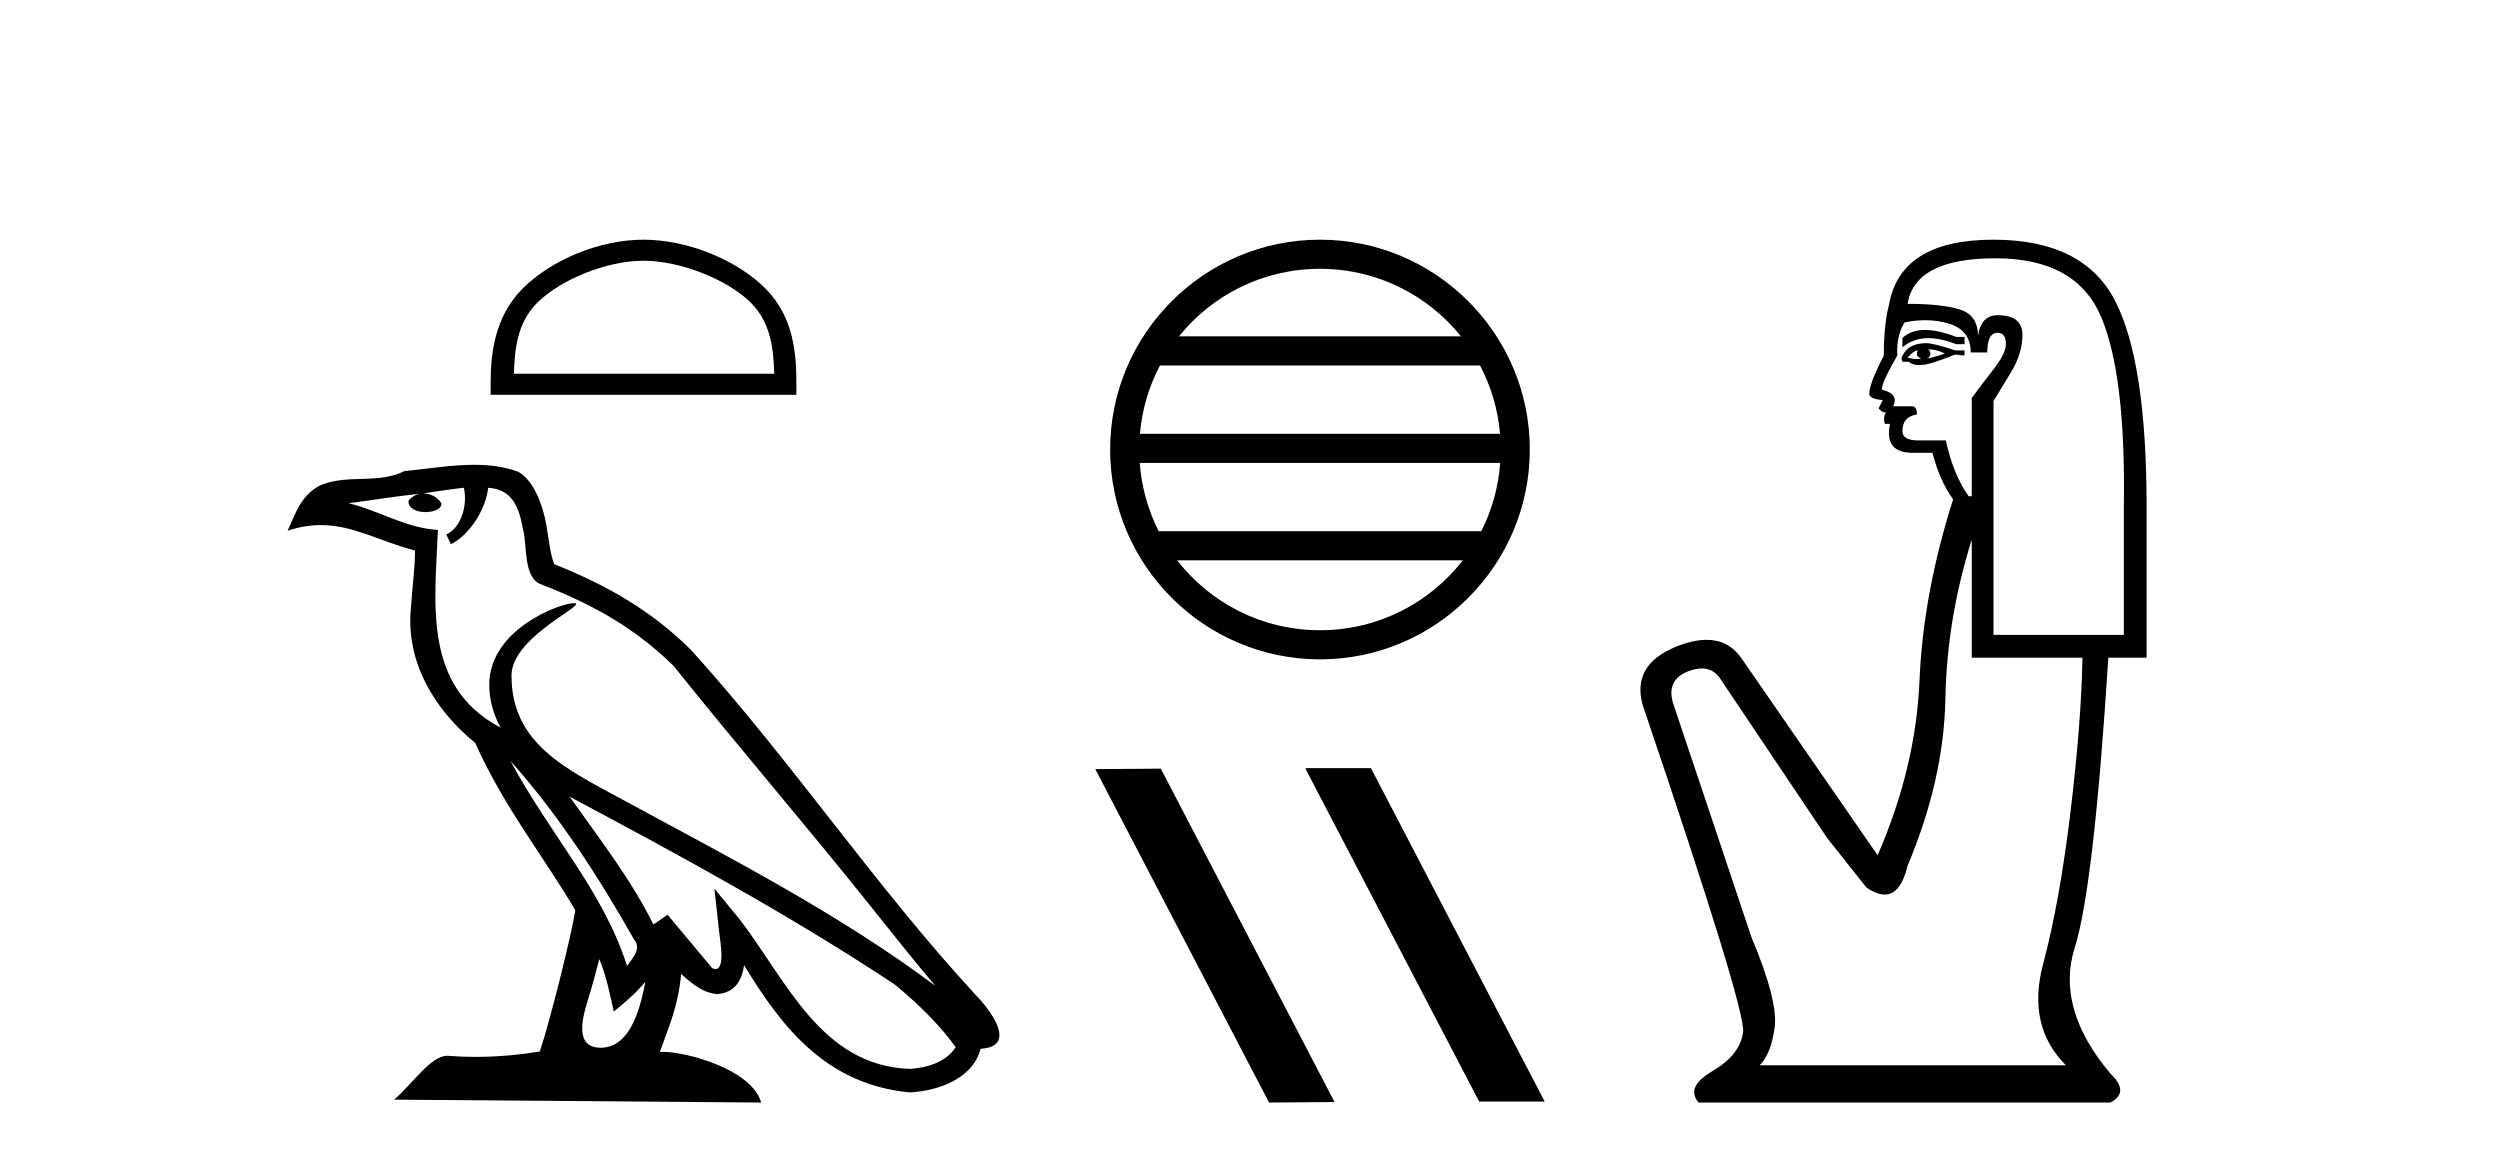
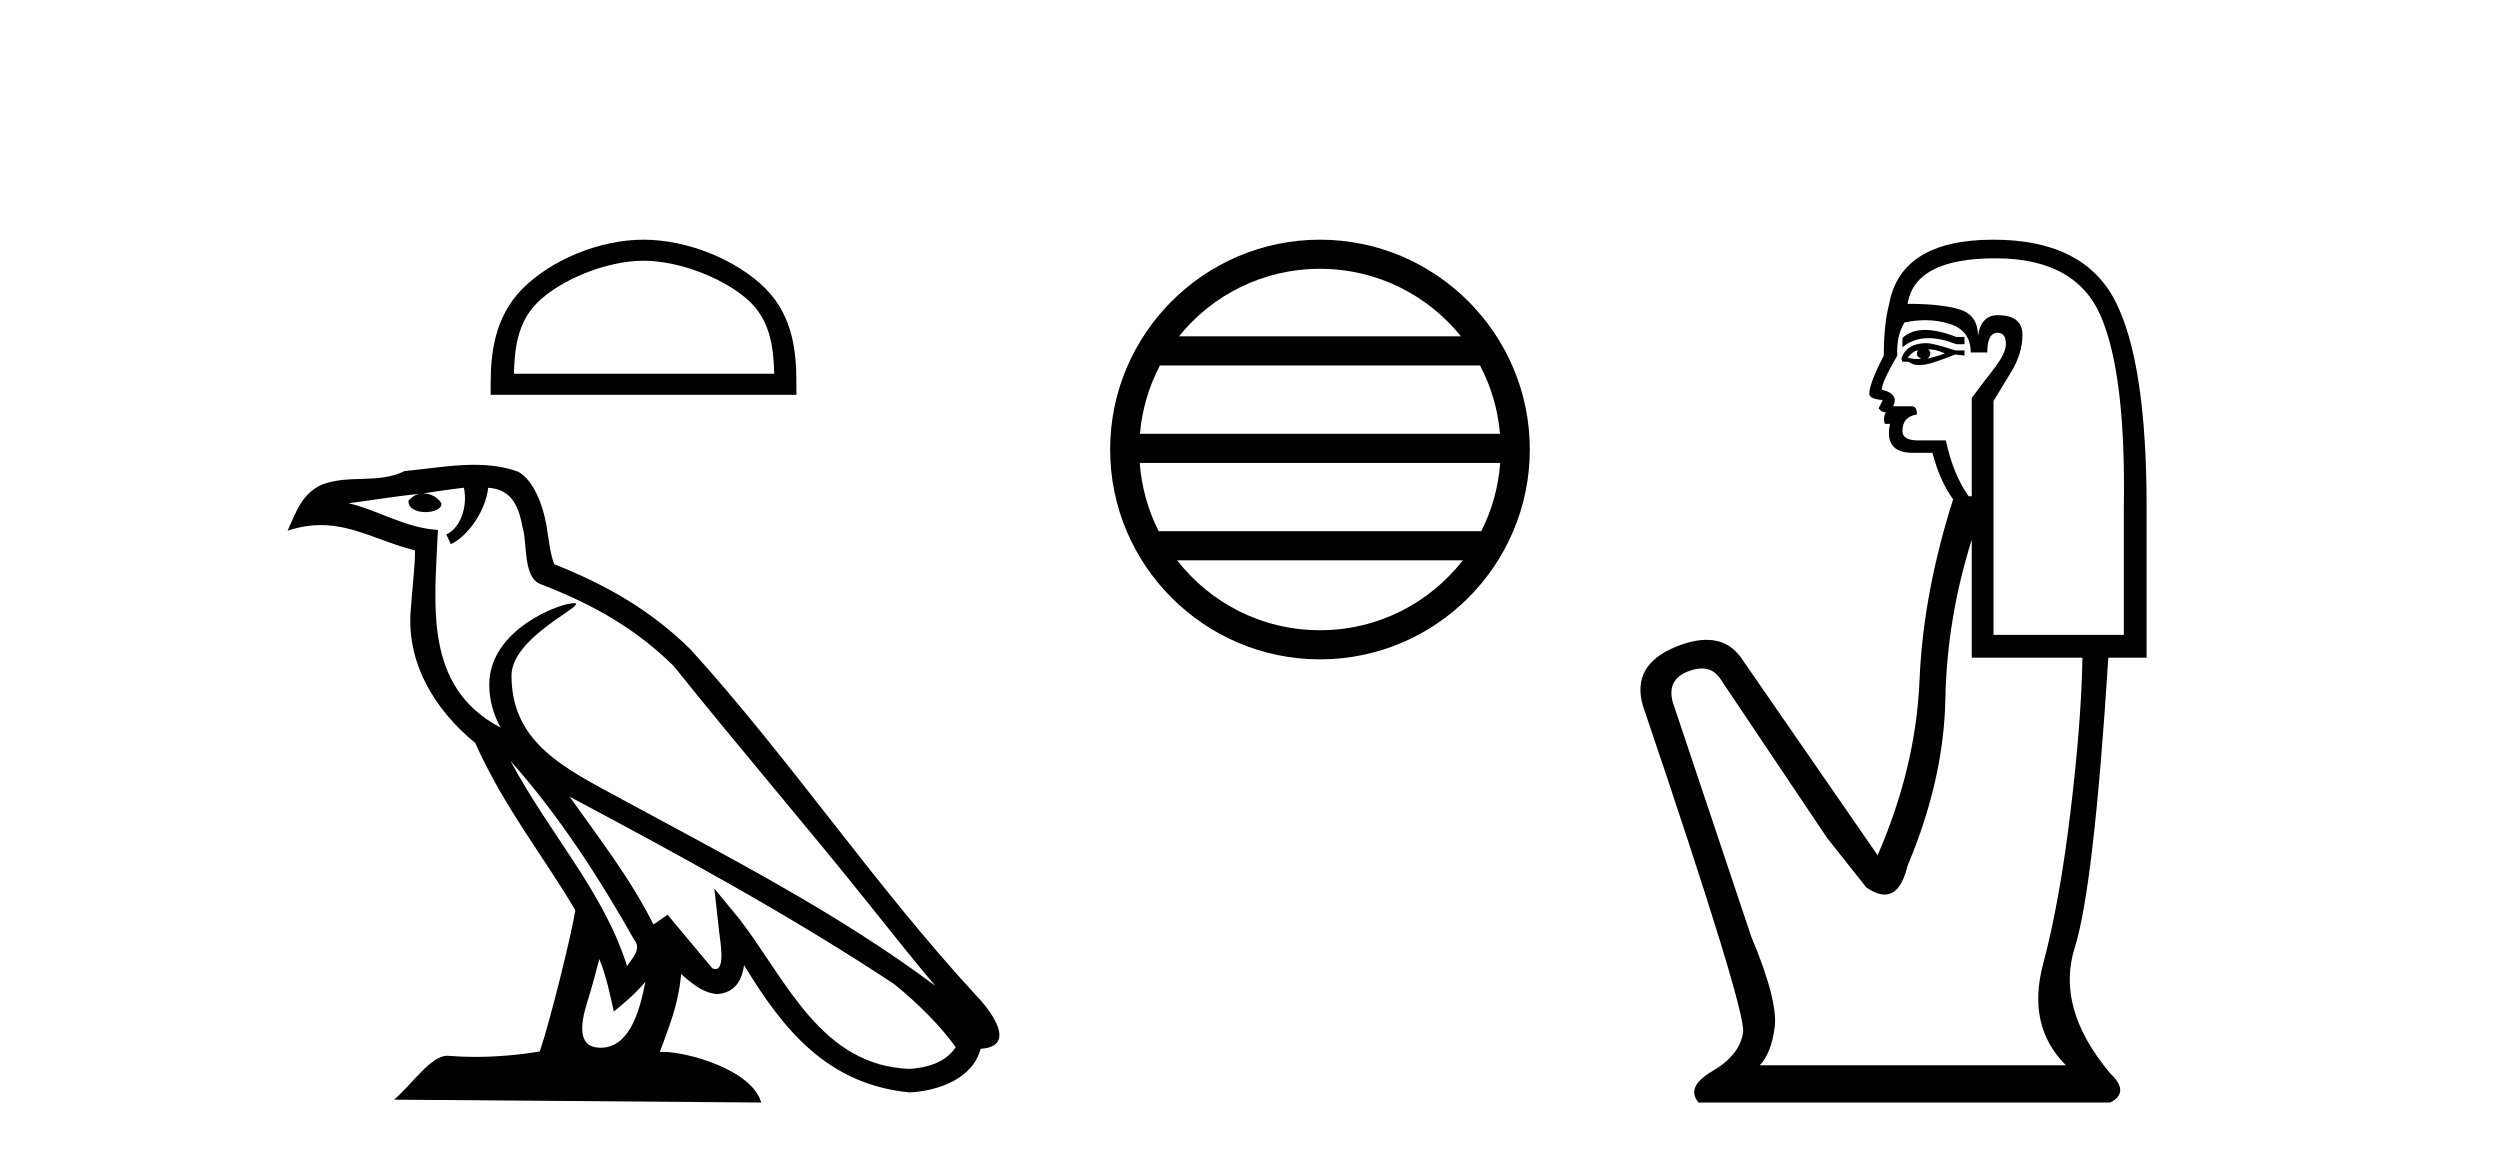
<svg xmlns="http://www.w3.org/2000/svg" width="88.0" height="41.0">
  <path d="M 22.652 9.178 C 23.975 9.178 25.632 9.858 26.434 10.659 C 27.135 11.361 27.227 12.291 27.253 13.155 L 18.089 13.155 C 18.115 12.291 18.207 11.361 18.908 10.659 C 19.71 9.858 21.328 9.178 22.652 9.178 ZM 22.652 8.437 C 21.081 8.437 19.392 9.162 18.401 10.153 C 17.386 11.168 17.271 12.505 17.271 13.506 L 17.271 13.896 L 28.033 13.896 L 28.033 13.506 C 28.033 12.505 27.957 11.168 26.941 10.153 C 25.951 9.162 24.222 8.437 22.652 8.437 Z" style="fill:#000000;stroke:none" />
  <path d="M 17.97 26.785 L 17.97 26.785 C 19.666 28.69 21.07 30.864 22.321 33.073 C 22.584 33.397 22.288 33.694 22.071 34.002 C 21.247 31.384 19.349 29.364 17.97 26.785 ZM 16.329 17.168 C 16.47 17.828 16.21 18.589 15.71 18.813 L 15.869 19.155 C 16.494 18.858 17.095 17.968 17.184 17.17 C 18.038 17.221 18.271 17.864 18.404 18.609 C 18.564 19.119 18.402 20.355 19.048 20.569 C 20.955 21.307 22.413 22.161 23.721 23.452 C 25.979 26.276 28.339 29.011 30.596 31.837 C 31.474 32.937 32.276 33.945 32.927 34.705 C 29.499 32.142 25.667 30.182 21.909 28.144 C 19.911 27.059 18.005 26.171 18.005 23.782 C 18.005 22.496 20.373 21.42 20.275 21.252 C 20.267 21.238 20.239 21.231 20.196 21.231 C 19.71 21.231 17.222 22.154 17.222 24.1 C 17.222 24.639 17.366 25.139 17.617 25.605 C 17.613 25.605 17.609 25.604 17.605 25.604 C 14.876 24.158 15.309 21.232 15.415 18.653 C 14.281 18.59 13.347 17.971 12.27 17.714 C 13.105 17.606 13.938 17.466 14.775 17.38 L 14.775 17.38 C 14.618 17.411 14.474 17.503 14.379 17.63 C 14.365 17.905 14.676 18.026 14.979 18.026 C 15.275 18.026 15.564 17.911 15.536 17.711 C 15.402 17.503 15.158 17.368 14.908 17.368 C 14.901 17.368 14.894 17.368 14.887 17.368 C 15.303 17.308 15.858 17.22 16.329 17.168 ZM 21.096 33.759 C 21.341 34.353 21.467 34.983 21.606 35.606 C 22.003 35.284 22.389 34.954 22.715 34.56 L 22.715 34.56 C 22.503 35.715 22.106 36.88 21.144 36.88 C 20.562 36.88 20.292 36.487 20.666 35.294 C 20.842 34.733 20.982 34.195 21.096 33.759 ZM 20.051 28.043 L 20.051 28.043 C 23.943 30.116 27.797 32.209 31.478 34.642 C 32.345 35.345 33.117 36.128 33.64 36.86 C 33.293 37.399 32.633 37.584 32.022 37.625 C 28.907 37.516 27.687 34.513 26.042 32.367 L 25.146 31.28 L 25.301 32.673 C 25.311 32.924 25.568 34.111 25.185 34.111 C 25.153 34.111 25.115 34.102 25.073 34.083 L 23.498 32.198 C 23.33 32.309 23.172 32.436 22.998 32.539 C 22.217 30.958 21.073 29.486 20.051 28.043 ZM 16.692 16.361 C 15.874 16.361 15.036 16.508 14.241 16.582 C 13.294 17.044 12.334 16.692 11.34 17.053 C 10.622 17.375 10.421 18.028 10.124 18.681 C 10.547 18.54 10.932 18.483 11.295 18.483 C 12.453 18.483 13.385 19.066 14.609 19.377 C 14.607 19.991 14.511 20.688 14.465 21.39 C 14.275 23.293 15.278 24.963 16.728 26.153 C 17.766 28.465 19.203 30.239 20.252 32.044 C 20.127 32.854 19.373 35.913 19.001 37.011 C 18.272 37.133 17.495 37.203 16.73 37.203 C 16.422 37.203 16.115 37.192 15.815 37.168 C 15.792 37.165 15.768 37.163 15.745 37.163 C 15.155 37.163 14.507 38.171 13.871 38.708 L 26.794 38.809 C 26.464 37.644 24.168 37.026 23.352 37.026 C 23.305 37.026 23.263 37.028 23.227 37.032 C 23.515 36.208 23.874 35.434 23.976 34.284 C 24.337 34.607 24.741 34.956 25.246 34.992 C 25.863 34.945 26.114 34.524 26.192 33.974 C 27.59 36.286 29.154 38.175 32.022 38.453 C 33.014 38.404 34.249 37.971 34.516 36.917 C 35.831 36.843 34.867 35.562 34.379 35.06 C 30.801 31.188 27.848 26.767 24.313 22.866 C 22.952 21.523 21.414 20.615 19.511 19.861 C 19.369 19.513 19.322 19.018 19.23 18.473 C 19.13 17.879 18.813 16.906 18.233 16.603 C 17.739 16.422 17.22 16.361 16.692 16.361 Z" style="fill:#000000;stroke:none" />
  <path d="M 46.463 9.462 C 48.472 9.462 50.261 10.389 51.426 11.84 L 41.5 11.84 C 42.665 10.389 44.454 9.462 46.463 9.462 ZM 52.098 12.865 C 52.481 13.594 52.727 14.407 52.801 15.27 L 40.126 15.27 C 40.2 14.407 40.446 13.594 40.829 12.865 ZM 52.807 16.295 C 52.744 17.155 52.511 17.968 52.14 18.699 L 40.786 18.699 C 40.416 17.968 40.182 17.155 40.119 16.295 ZM 51.49 19.724 C 50.327 21.221 48.509 22.184 46.463 22.184 C 44.417 22.184 42.599 21.221 41.436 19.724 ZM 46.463 8.437 C 42.391 8.437 39.077 11.752 39.077 15.823 C 39.077 19.895 42.391 23.209 46.463 23.209 C 50.535 23.209 53.849 19.895 53.849 15.823 C 53.849 11.752 50.535 8.437 46.463 8.437 Z" style="fill:#000000;stroke:none" />
-   <path d="M 45.985 27.039 L 45.951 27.056 L 52.067 38.775 L 54.373 38.775 L 48.257 27.039 ZM 40.86 27.056 L 38.554 27.073 L 44.67 38.809 L 46.976 38.792 L 40.86 27.056 Z" style="fill:#000000;stroke:none" />
  <path d="M 67.763 11.614 Q 67.267 11.614 66.966 11.897 L 66.966 12.224 Q 67.348 11.903 67.884 11.903 Q 68.321 11.903 68.859 12.115 L 69.151 12.115 L 69.151 11.86 L 68.859 11.86 Q 68.227 11.614 67.763 11.614 ZM 67.876 12.297 Q 68.168 12.297 68.459 12.443 Q 68.277 12.516 67.84 12.625 Q 67.949 12.552 67.949 12.443 Q 67.949 12.37 67.876 12.297 ZM 67.512 12.334 Q 67.476 12.37 67.476 12.479 Q 67.476 12.552 67.621 12.625 Q 67.548 12.637 67.472 12.637 Q 67.318 12.637 67.148 12.588 Q 67.366 12.334 67.512 12.334 ZM 67.803 12.079 Q 67.111 12.079 66.929 12.625 L 66.966 12.734 L 67.184 12.734 Q 67.33 12.851 67.546 12.851 Q 67.599 12.851 67.658 12.843 Q 67.913 12.843 68.823 12.479 L 69.151 12.516 L 69.151 12.334 L 68.823 12.334 Q 68.058 12.079 67.803 12.079 ZM 67.771 11.271 Q 68.229 11.271 68.641 11.405 Q 69.369 11.642 69.369 12.406 L 69.952 12.406 Q 69.952 11.714 70.316 11.714 Q 70.608 11.714 70.608 12.115 Q 70.608 12.443 70.152 13.025 Q 69.697 13.608 69.406 14.009 L 69.406 17.468 L 69.296 17.468 Q 68.75 16.704 68.495 15.502 L 67.512 15.502 Q 66.966 15.502 66.966 15.174 Q 66.966 14.664 67.476 14.591 Q 67.476 14.3 67.294 14.3 L 66.638 14.3 Q 66.856 13.863 66.237 13.717 Q 66.237 13.462 66.784 12.516 Q 66.747 11.824 67.039 11.35 Q 67.419 11.271 67.771 11.271 ZM 70.243 9.092 Q 73.084 9.092 73.958 11.15 Q 74.832 13.208 74.759 17.833 L 74.759 22.348 L 70.171 22.348 L 70.171 14.118 Q 70.389 13.754 70.79 13.098 Q 71.19 12.443 71.19 11.787 Q 71.19 11.095 70.316 11.095 Q 69.734 11.095 69.624 11.824 Q 69.624 11.095 68.987 10.895 Q 68.35 10.695 67.148 10.695 Q 67.403 9.092 70.243 9.092 ZM 69.406 18.998 L 69.406 23.15 L 73.302 23.15 Q 73.266 25.371 72.884 28.558 Q 72.501 31.744 71.919 33.929 Q 71.336 36.114 72.72 37.498 L 61.94 37.498 Q 62.341 37.098 62.468 36.169 Q 62.596 35.24 61.649 32.982 L 58.881 24.716 Q 58.662 23.914 59.445 23.623 Q 59.696 23.53 59.904 23.53 Q 60.345 23.53 60.593 23.951 L 64.307 29.486 L 65.691 31.234 Q 66.055 31.489 66.339 31.489 Q 66.905 31.489 67.148 30.47 Q 68.422 27.447 68.477 24.606 Q 68.532 21.766 69.406 18.998 ZM 70.171 8.437 Q 66.893 8.437 66.492 10.731 Q 66.31 11.423 66.31 12.516 Q 65.8 13.499 65.8 13.863 Q 65.8 14.045 66.274 14.082 L 66.128 14.373 Q 66.237 14.519 66.383 14.519 Q 66.274 14.701 66.347 14.919 L 66.529 14.919 Q 66.31 15.939 67.33 15.939 L 68.022 15.939 Q 68.277 16.922 68.75 17.578 Q 67.694 20.892 67.567 23.951 Q 67.439 27.01 66.092 30.105 L 61.285 23.15 Q 60.836 22.522 60.071 22.522 Q 59.593 22.522 58.99 22.767 Q 57.424 23.405 57.825 24.825 Q 61.467 35.568 61.357 36.333 Q 61.248 37.134 60.283 37.699 Q 59.318 38.263 59.791 38.809 L 74.286 38.809 Q 74.978 38.445 74.286 37.79 Q 72.356 35.495 73.029 33.365 Q 73.703 31.234 74.213 23.15 L 75.56 23.15 L 75.56 17.833 Q 75.56 12.734 74.45 10.585 Q 73.339 8.437 70.171 8.437 Z" style="fill:#000000;stroke:none" />
</svg>